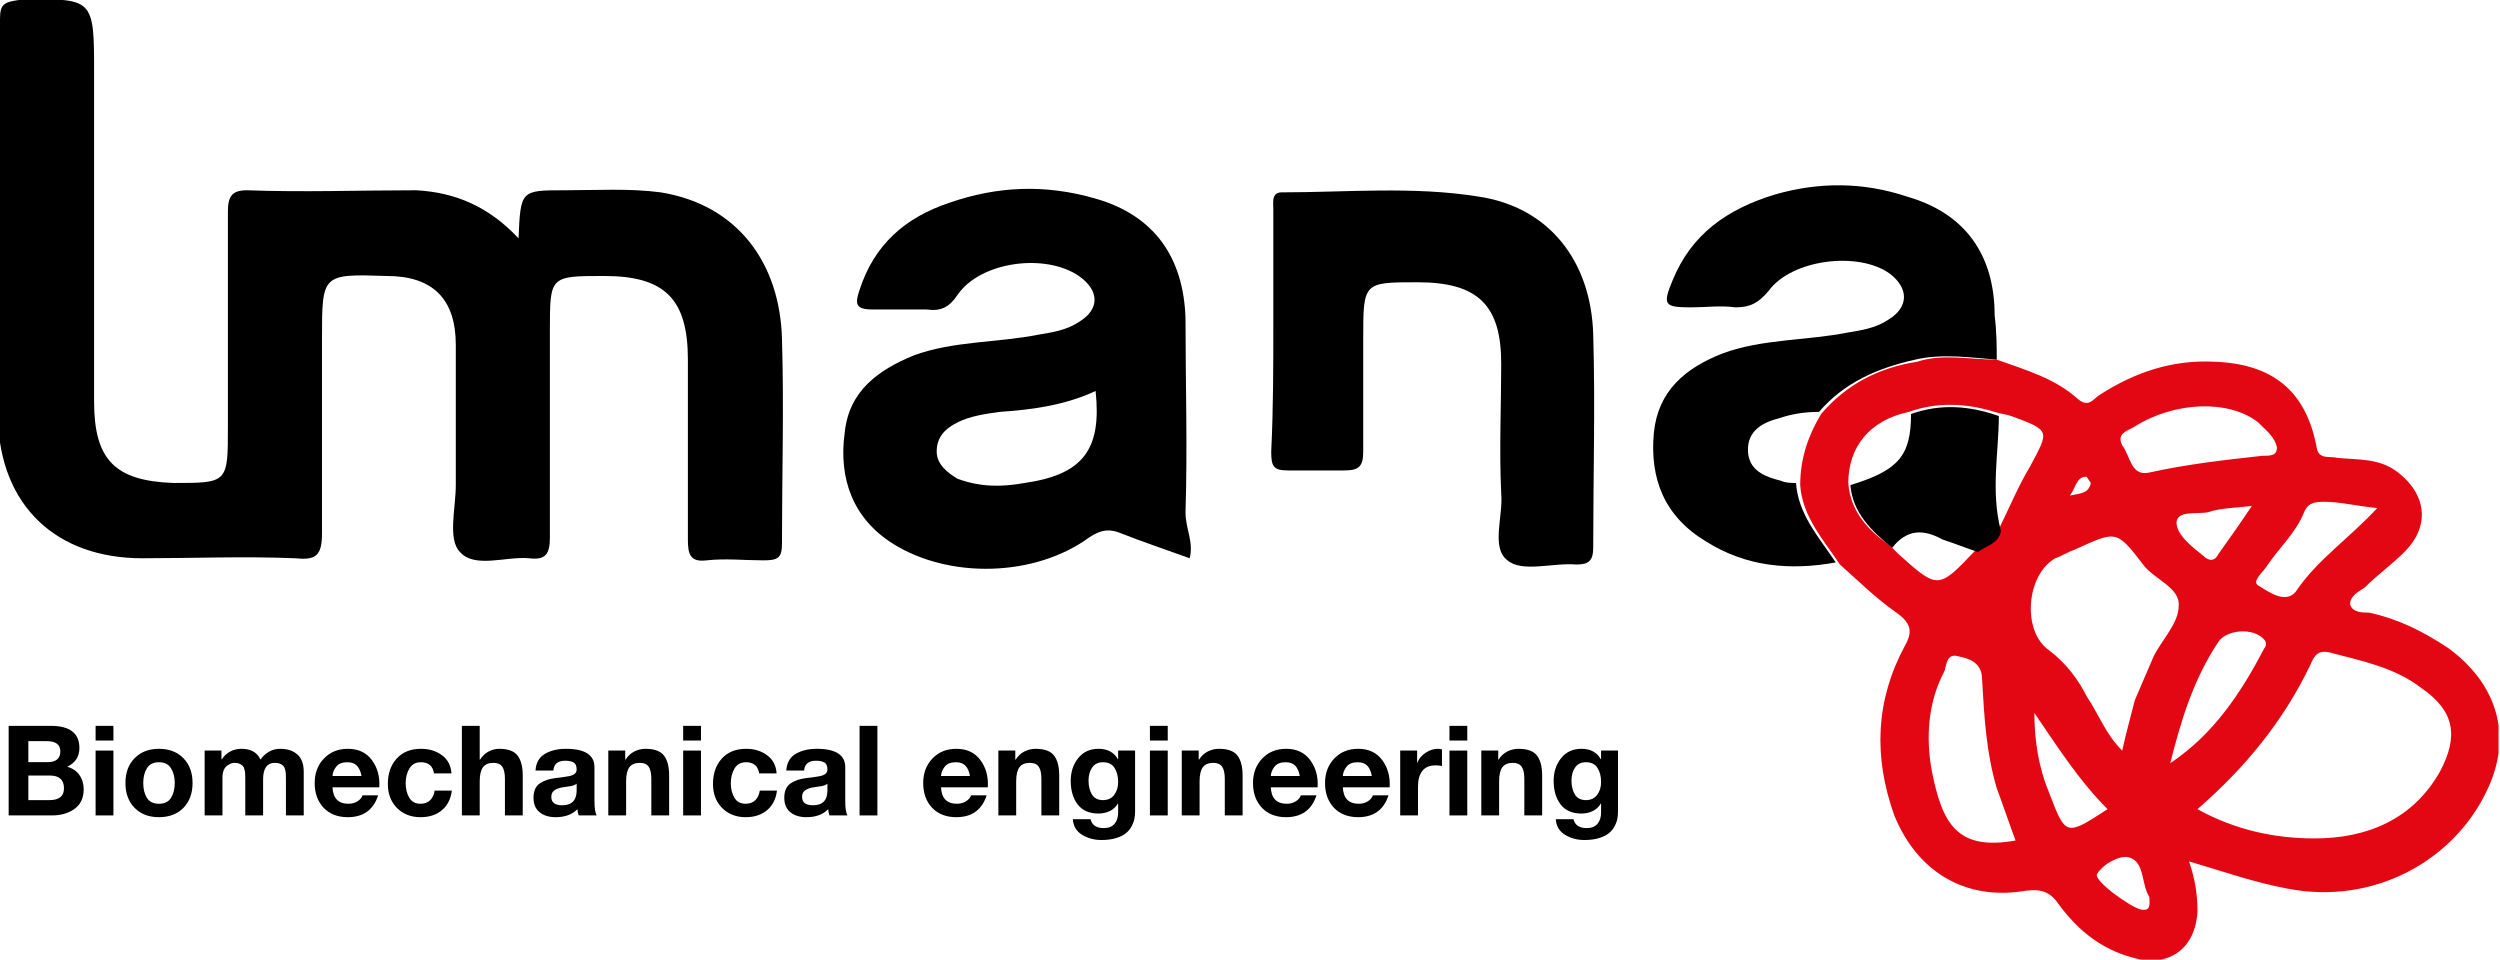
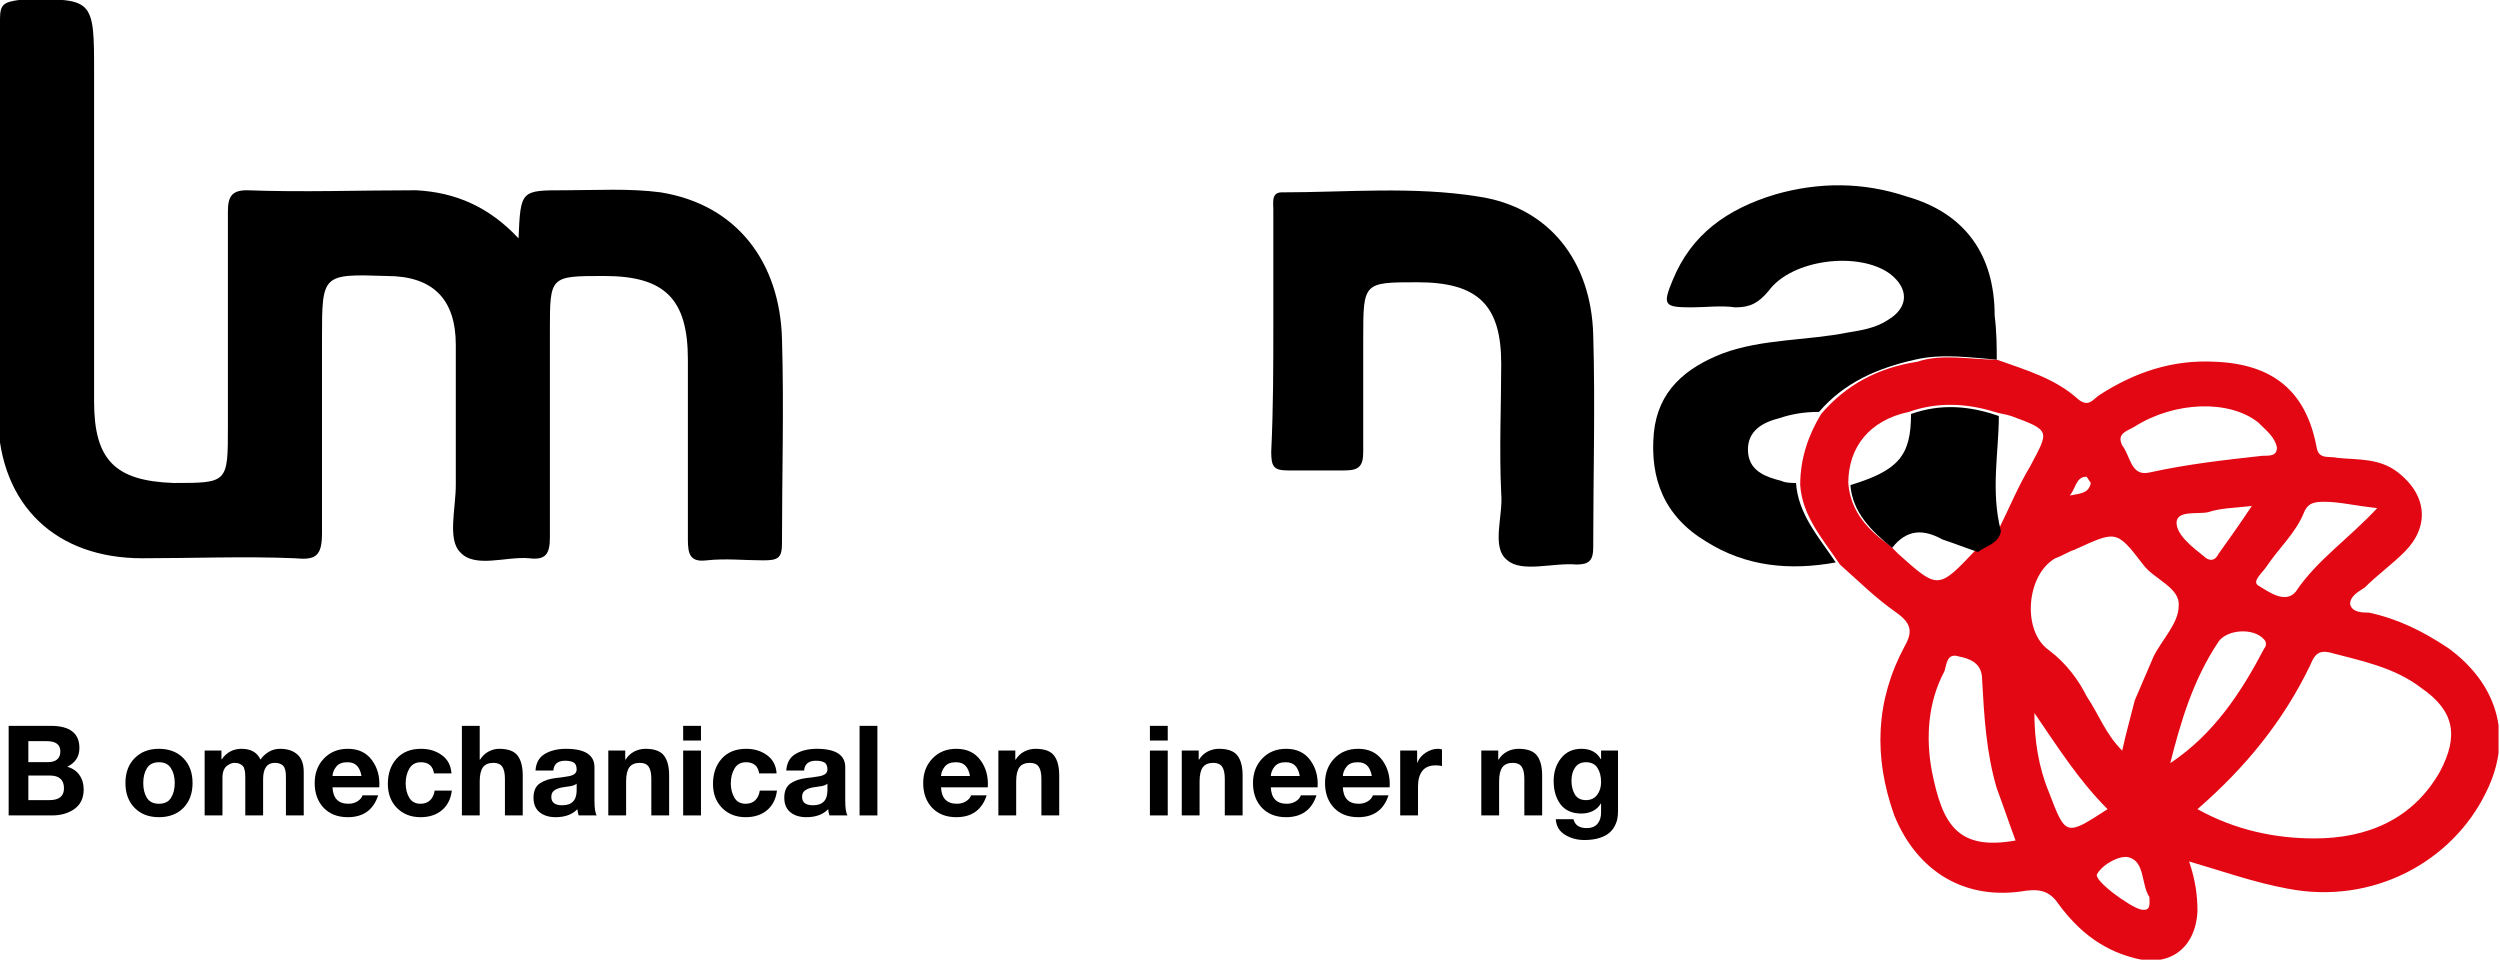
<svg xmlns="http://www.w3.org/2000/svg" width="521" height="200" viewBox="0 0 521 200" fill="none">
  <g clip-path="url(#clip0_202_180)">
    <path d="M416.122 74.946C422.222 77.124 428.322 78.867 433.115 83.224C435.294 84.967 436.165 83.224 437.472 82.353C444.88 77.56 452.723 74.946 461.438 75.381C473.638 75.817 480.61 81.481 482.788 93.246C483.224 95.861 485.403 94.989 487.146 95.425C491.503 95.861 495.86 95.425 499.782 98.475C505.882 103.268 506.318 109.804 501.089 115.033C498.475 117.647 495.425 119.826 492.81 122.44C491.503 123.312 489.76 124.183 489.76 125.926C490.196 127.669 492.374 127.669 493.682 127.669C499.782 128.976 505.011 131.59 510.239 135.076C519.825 142.048 524.183 152.941 518.082 165.142C511.111 179.521 494.553 188.671 476.688 185.185C469.716 183.878 463.616 181.699 456.209 179.521C457.516 183.442 457.952 186.492 457.952 189.978C457.516 197.821 451.852 201.743 444.444 199.564C437.908 197.821 433.115 193.9 429.194 188.671C427.451 186.057 425.708 185.185 422.222 185.621C409.586 187.8 399.564 181.699 394.771 169.935C390.414 157.734 390.849 145.97 396.95 134.641C398.692 131.59 398.257 129.848 395.207 127.669C390.849 124.619 387.364 121.133 383.442 117.647C379.956 112.418 375.599 107.625 375.163 101.089C375.163 95.425 376.906 90.632 379.52 86.275C384.749 80.174 391.285 76.689 399.564 75.381C404.793 73.638 410.457 74.946 416.122 74.946ZM397.821 85.839C389.542 87.582 385.185 93.246 385.185 100.654C385.621 106.754 389.542 110.675 393.899 113.726C394.335 114.161 395.207 115.033 395.642 115.468C403.921 122.876 403.921 122.876 411.764 114.597C413.507 113.726 416.122 112.854 416.557 110.24C418.736 105.882 420.479 101.525 423.093 97.168C427.015 89.76 427.451 89.76 419.172 86.71C417.865 86.275 416.993 86.275 415.686 85.839C410.021 84.096 403.921 83.66 397.821 85.839ZM457.952 168.627C465.795 172.985 474.074 174.728 482.353 174.728C493.246 174.728 502.832 170.806 508.496 160.784C512.418 153.377 511.547 148.148 504.575 143.355C498.91 138.998 491.939 137.691 485.403 135.948C483.224 135.512 482.353 136.383 481.481 138.562C475.817 150.327 467.974 159.913 457.952 168.627ZM442.265 156.427C443.137 152.505 444.008 149.455 444.88 145.97C446.187 142.919 447.494 139.869 448.801 136.819C450.544 133.333 454.03 129.848 454.03 126.362C454.466 122.44 448.801 120.697 446.623 117.647C440.958 110.24 440.958 110.675 432.244 114.597C430.936 115.033 429.629 115.904 428.322 116.34C422.222 119.826 421.35 131.59 427.015 135.512C430.501 138.126 433.115 141.612 434.858 145.098C437.472 149.02 438.78 152.941 442.265 156.427ZM420.043 175.163C418.736 171.678 417.429 167.756 416.122 164.27C413.943 156.863 413.507 149.455 413.072 141.612C413.072 138.126 410.457 137.255 408.279 136.819C405.664 135.948 405.664 138.562 405.228 139.869C401.743 146.405 401.307 153.813 402.614 160.784C404.793 171.678 407.843 177.342 420.043 175.163ZM474.509 93.246C474.074 91.068 472.331 89.76 470.588 88.017C464.488 83.224 453.159 83.66 444.88 88.889C443.573 89.76 440.958 90.196 442.265 92.811C444.008 94.989 444.008 99.346 447.93 98.475C455.773 96.732 463.616 95.861 471.459 94.989C473.202 94.989 474.509 94.989 474.509 93.246ZM452.287 159.041C461.438 152.941 467.102 144.227 471.895 135.076C472.331 134.641 472.331 133.769 471.895 133.333C469.716 130.719 464.052 131.155 462.309 133.769C457.08 141.612 454.466 150.327 452.287 159.041ZM495.425 105.882C491.067 105.447 487.581 104.575 484.531 104.575C482.788 104.575 481.045 104.575 480.174 106.754C478.431 111.111 474.945 114.161 472.331 118.083C471.459 119.39 469.281 121.133 470.588 122.004C472.767 123.312 476.252 125.926 478.431 123.312C482.788 116.776 489.324 112.418 495.425 105.882ZM439.215 168.627C433.115 162.527 428.758 155.556 423.965 148.584C423.965 154.248 424.836 159.913 427.015 165.142C430.501 174.292 430.501 174.292 439.215 168.627ZM469.281 105.447C465.359 105.882 462.745 105.882 460.13 106.754C457.952 107.19 453.594 106.318 453.594 108.932C453.594 111.547 457.08 114.161 459.259 115.904C460.13 116.776 461.438 117.211 462.309 115.468C464.488 112.418 466.666 109.368 469.281 105.447ZM447.93 186.928C446.187 184.314 447.059 179.521 443.573 178.649C441.83 178.214 438.344 179.956 437.037 182.135C436.165 183.442 444.008 189.107 446.187 189.543C448.366 189.978 447.93 188.235 447.93 186.928ZM431.372 103.268C433.551 102.832 435.294 102.832 435.73 100.654L434.858 99.346C432.679 99.346 432.679 101.525 431.372 103.268Z" fill="#E30613" />
    <path d="M108.061 49.673C108.497 39.651 108.497 39.651 117.647 39.651C124.183 39.651 131.155 39.216 137.691 40.087C153.813 42.702 162.527 54.902 162.963 70.588C163.399 84.967 162.963 98.911 162.963 113.29C162.963 116.34 162.092 116.776 159.042 116.776C155.12 116.776 151.198 116.34 147.277 116.776C143.791 117.211 143.355 115.468 143.355 112.418C143.355 99.782 143.355 87.582 143.355 74.945C143.355 62.309 138.562 57.516 125.926 57.516C114.597 57.516 114.597 57.516 114.597 68.845C114.597 83.224 114.597 97.603 114.597 111.983C114.597 115.468 113.726 116.776 110.24 116.34C105.447 115.904 98.911 118.519 95.861 115.033C93.246 112.418 94.989 105.882 94.989 101.089C94.989 91.503 94.989 81.481 94.989 71.895C94.989 62.309 90.196 57.516 80.61 57.516C67.103 57.081 67.103 57.081 67.103 70.588C67.103 84.096 67.103 97.603 67.103 111.111C67.103 115.904 65.795 116.776 61.438 116.34C50.981 115.904 40.087 116.34 29.63 116.34C11.765 116.34 0 105.447 -0.436 87.146C0 60.131 0 31.808 0 3.922C0 0.871 0.872 0.436 3.922 1.19209e-06C19.608 -0.436 19.608 -0.436 19.608 15.251C19.608 37.908 19.608 60.566 19.608 83.66C19.608 95.861 23.965 100.218 36.166 100.654C47.495 100.654 47.495 100.654 47.495 88.889C47.495 74.074 47.495 58.824 47.495 44.009C47.495 40.959 48.366 39.651 51.416 39.651C63.181 40.087 74.946 39.651 86.71 39.651C94.989 40.087 101.961 43.137 108.061 49.673Z" fill="black" />
-     <path d="M247.93 116.34C243.137 114.597 237.908 112.854 233.551 111.111C231.372 110.24 229.629 110.24 227.015 111.983C215.686 120.261 197.821 120.697 186.056 113.29C177.777 108.061 174.727 99.782 176.034 90.196C176.906 81.481 183.006 77.124 190.413 74.074C198.692 71.024 207.843 71.46 216.557 69.717C219.172 69.281 222.222 68.845 224.836 67.102C229.193 64.488 229.193 60.566 224.836 57.516C217.864 52.723 204.357 54.466 199.564 61.438C197.821 64.052 196.078 64.924 193.028 64.488C189.106 64.488 185.62 64.488 181.699 64.488C178.213 64.488 178.213 63.181 179.085 60.566C182.135 50.98 188.671 45.316 197.821 42.266C207.843 38.78 217.864 38.344 228.322 41.394C240.522 44.88 246.623 53.595 247.058 66.231C247.058 79.739 247.494 93.246 247.058 106.754C247.058 110.24 248.801 112.854 247.93 116.34ZM228.322 81.481C221.786 84.532 214.814 85.403 208.278 85.839C205.228 86.275 202.178 86.71 199.564 88.017C196.949 89.325 195.207 91.067 195.207 94.118C195.207 96.732 197.385 98.475 199.564 99.782C204.357 101.525 208.714 101.525 213.507 100.654C225.708 98.911 229.629 93.682 228.322 81.481Z" fill="black" />
    <path d="M265.36 67.974C265.36 59.695 265.36 51.416 265.36 43.573C265.36 42.266 264.924 40.087 267.102 40.087C280.61 40.087 294.553 38.78 308.061 40.959C322.876 43.137 331.59 54.466 332.026 69.717C332.462 84.532 332.026 99.346 332.026 114.161C332.026 116.776 331.155 117.647 328.54 117.647C323.747 117.211 317.211 119.39 314.161 116.776C310.675 114.161 313.29 107.625 312.854 102.832C312.418 93.682 312.854 84.532 312.854 75.817C312.854 63.617 308.061 58.824 295.425 58.824C284.096 58.824 284.096 58.824 284.096 70.588C284.096 78.431 284.096 86.275 284.096 94.118C284.096 97.168 283.224 98.039 280.174 98.039C276.253 98.039 272.331 98.039 268.41 98.039C265.36 98.039 264.924 97.168 264.924 94.118C265.36 84.967 265.36 76.253 265.36 67.974Z" fill="black" />
    <path d="M416.122 74.945C410.458 74.51 404.793 73.638 399.129 74.945C391.286 76.688 384.314 79.739 379.085 85.839C376.035 85.839 373.421 86.275 370.806 87.146C367.32 88.017 364.27 89.76 364.27 93.682C364.27 98.039 367.756 99.346 371.242 100.218C372.113 100.654 373.421 100.654 374.292 100.654C374.728 107.19 379.085 111.983 382.571 117.211C372.985 118.954 363.835 118.083 355.556 112.854C346.841 107.625 343.791 99.782 344.662 90.196C345.534 81.481 351.198 76.688 359.042 73.638C367.32 70.588 376.471 71.024 385.185 69.281C387.8 68.845 390.85 68.41 393.464 66.667C397.822 64.052 397.822 60.131 393.9 57.081C387.364 52.288 373.421 54.031 368.628 60.566C366.449 63.181 364.706 64.052 361.656 64.052C358.606 63.617 355.556 64.052 352.506 64.052C346.841 64.052 346.405 63.617 348.584 58.388C352.506 48.802 359.913 43.573 369.935 40.523C379.085 37.908 388.235 37.908 397.386 40.959C409.586 44.444 415.686 53.159 415.686 65.795C416.122 69.281 416.122 72.331 416.122 74.945Z" fill="black" />
    <path d="M416.994 110.675C416.558 113.29 413.944 113.725 412.201 115.033C409.586 114.161 407.408 113.29 404.793 112.418C400.872 110.24 397.386 110.24 394.336 114.161C389.978 110.675 386.057 106.754 385.621 101.089C395.643 98.039 398.257 94.989 398.257 86.275C404.357 84.096 410.458 84.532 416.558 86.71C416.558 94.118 414.815 102.397 416.994 110.675Z" fill="black" />
    <path d="M5.908 161.621V166.745H10.3C12.322 166.745 13.333 165.926 13.333 164.288C13.333 162.51 12.348 161.621 10.379 161.621H5.908ZM1.804 169.935V151.268H10.588C14.562 151.268 16.549 152.81 16.549 155.895C16.549 157.673 15.704 158.972 14.013 159.791C15.128 160.105 15.974 160.68 16.549 161.516C17.141 162.335 17.438 163.338 17.438 164.523C17.438 166.301 16.802 167.651 15.529 168.575C14.257 169.481 12.697 169.935 10.85 169.935H1.804ZM5.908 154.457V158.824H10.065C10.832 158.824 11.442 158.64 11.895 158.274C12.348 157.908 12.575 157.351 12.575 156.601C12.575 155.172 11.634 154.457 9.751 154.457H5.908Z" fill="black" />
-     <path d="M19.924 169.935V156.418H23.636V169.935H19.924ZM23.636 151.268V154.327H19.924V151.268H23.636Z" fill="black" />
    <path d="M26.141 163.19C26.141 161.028 26.777 159.303 28.05 158.013C29.322 156.706 31.013 156.052 33.122 156.052C35.248 156.052 36.947 156.706 38.22 158.013C39.492 159.303 40.128 161.028 40.128 163.19C40.128 165.333 39.492 167.059 38.22 168.366C36.947 169.656 35.248 170.301 33.122 170.301C31.013 170.301 29.322 169.656 28.05 168.366C26.777 167.059 26.141 165.333 26.141 163.19ZM30.612 160.105C30.107 160.924 29.854 161.952 29.854 163.19C29.854 164.427 30.107 165.455 30.612 166.274C31.135 167.094 31.971 167.503 33.122 167.503C34.289 167.503 35.126 167.094 35.632 166.274C36.154 165.455 36.416 164.427 36.416 163.19C36.416 161.952 36.154 160.924 35.632 160.105C35.126 159.268 34.289 158.85 33.122 158.85C31.971 158.85 31.135 159.268 30.612 160.105Z" fill="black" />
    <path d="M42.647 169.935V156.418H46.15V158.248H46.202C47.23 156.784 48.607 156.052 50.333 156.052C52.285 156.052 53.601 156.802 54.281 158.301C54.716 157.656 55.283 157.124 55.98 156.706C56.677 156.27 57.47 156.052 58.359 156.052C59.893 156.052 61.095 156.444 61.967 157.229C62.856 157.996 63.3 159.216 63.3 160.889V169.935H59.588V162.274C59.588 161.856 59.579 161.508 59.562 161.229C59.544 160.95 59.492 160.654 59.405 160.34C59.318 160.026 59.196 159.782 59.039 159.608C58.882 159.434 58.655 159.285 58.359 159.163C58.08 159.041 57.732 158.98 57.313 158.98C55.657 158.98 54.83 160.122 54.83 162.405V169.935H51.117V162.353C51.117 162.318 51.117 162.257 51.117 162.17C51.117 161.752 51.108 161.438 51.091 161.229C51.091 161.02 51.047 160.749 50.96 160.418C50.891 160.07 50.777 159.817 50.62 159.66C50.481 159.486 50.263 159.329 49.967 159.19C49.671 159.05 49.305 158.98 48.869 158.98C48.642 158.98 48.407 159.024 48.163 159.111C47.919 159.198 47.649 159.346 47.352 159.556C47.056 159.747 46.812 160.07 46.62 160.523C46.446 160.959 46.359 161.481 46.359 162.091V169.935H42.647Z" fill="black" />
    <path d="M79.045 164.078H69.294C69.398 166.362 70.505 167.503 72.614 167.503C73.329 167.503 73.965 167.329 74.522 166.98C75.08 166.614 75.42 166.205 75.542 165.752H78.81C77.817 168.784 75.708 170.301 72.483 170.301C70.374 170.301 68.692 169.647 67.438 168.34C66.2 167.015 65.581 165.298 65.581 163.19C65.581 161.133 66.217 159.434 67.49 158.091C68.779 156.732 70.444 156.052 72.483 156.052C74.679 156.052 76.353 156.837 77.503 158.405C78.671 159.974 79.185 161.865 79.045 164.078ZM69.294 161.725H75.333C75.159 160.749 74.836 160.026 74.366 159.556C73.912 159.085 73.25 158.85 72.379 158.85C71.333 158.85 70.566 159.155 70.078 159.765C69.59 160.375 69.329 161.028 69.294 161.725Z" fill="black" />
    <path d="M94.084 161.176H90.45C90.206 159.625 89.291 158.85 87.705 158.85C86.624 158.85 85.822 159.294 85.299 160.183C84.794 161.054 84.541 162.074 84.541 163.242C84.541 164.375 84.785 165.368 85.273 166.222C85.779 167.076 86.563 167.503 87.626 167.503C88.463 167.503 89.134 167.259 89.639 166.771C90.145 166.283 90.459 165.612 90.581 164.758H94.162C93.936 166.536 93.238 167.904 92.071 168.863C90.92 169.821 89.448 170.301 87.652 170.301C85.631 170.301 83.984 169.656 82.711 168.366C81.456 167.076 80.829 165.412 80.829 163.373C80.829 161.211 81.439 159.451 82.659 158.091C83.896 156.732 85.587 156.052 87.731 156.052C89.439 156.052 90.894 156.497 92.097 157.386C93.317 158.274 93.979 159.538 94.084 161.176Z" fill="black" />
    <path d="M96.259 169.935V151.268H99.972V158.301H100.05C100.503 157.569 101.087 157.011 101.802 156.627C102.534 156.244 103.266 156.052 103.998 156.052C105.863 156.052 107.153 156.523 107.867 157.464C108.582 158.405 108.939 159.791 108.939 161.621V169.935H105.227V162.301C105.227 161.168 105.044 160.331 104.678 159.791C104.312 159.251 103.702 158.98 102.848 158.98C101.837 158.98 101.105 159.285 100.652 159.895C100.198 160.505 99.972 161.49 99.972 162.85V169.935H96.259Z" fill="black" />
    <path d="M120.175 164.706V163.32C120.036 163.442 119.835 163.556 119.574 163.66C119.312 163.747 119.068 163.808 118.842 163.843C118.633 163.878 118.336 163.922 117.953 163.974C117.569 164.026 117.282 164.07 117.09 164.105C116.393 164.244 115.853 164.462 115.469 164.758C115.086 165.037 114.894 165.481 114.894 166.091C114.894 167.242 115.652 167.817 117.168 167.817C119.173 167.817 120.175 166.78 120.175 164.706ZM115.312 160.575H111.6C111.704 158.972 112.349 157.821 113.535 157.124C114.737 156.41 116.21 156.052 117.953 156.052C121.909 156.052 123.887 157.333 123.887 159.895V166.928C123.887 168.427 124.044 169.429 124.358 169.935H120.593C120.436 169.447 120.349 169.011 120.332 168.627C119.269 169.743 117.752 170.301 115.783 170.301C114.423 170.301 113.317 169.961 112.463 169.281C111.609 168.584 111.182 167.573 111.182 166.248C111.182 165.516 111.304 164.889 111.548 164.366C111.809 163.843 112.175 163.442 112.646 163.163C113.116 162.867 113.587 162.649 114.057 162.51C114.545 162.353 115.121 162.231 115.783 162.144C116.027 162.109 116.341 162.074 116.724 162.039C117.107 161.987 117.413 161.943 117.639 161.908C117.883 161.874 118.153 161.83 118.45 161.778C118.746 161.725 118.981 161.664 119.155 161.595C119.347 161.525 119.521 161.438 119.678 161.333C119.853 161.211 119.975 161.072 120.044 160.915C120.131 160.758 120.175 160.575 120.175 160.366C120.175 159.634 119.966 159.146 119.548 158.902C119.129 158.658 118.537 158.536 117.77 158.536C116.253 158.536 115.434 159.216 115.312 160.575Z" fill="black" />
    <path d="M126.769 169.935V156.418H130.298V158.301H130.377C130.83 157.569 131.423 157.011 132.155 156.627C132.904 156.244 133.688 156.052 134.508 156.052C136.372 156.052 137.662 156.523 138.377 157.464C139.091 158.405 139.449 159.791 139.449 161.621V169.935H135.736V162.301C135.736 161.168 135.553 160.331 135.187 159.791C134.821 159.251 134.211 158.98 133.357 158.98C132.346 158.98 131.614 159.285 131.161 159.895C130.708 160.505 130.481 161.49 130.481 162.85V169.935H126.769Z" fill="black" />
    <path d="M142.371 169.935V156.418H146.083V169.935H142.371ZM146.083 151.268V154.327H142.371V151.268H146.083Z" fill="black" />
    <path d="M161.843 161.176H158.209C157.965 159.625 157.05 158.85 155.464 158.85C154.383 158.85 153.582 159.294 153.059 160.183C152.553 161.054 152.301 162.074 152.301 163.242C152.301 164.375 152.545 165.368 153.033 166.222C153.538 167.076 154.322 167.503 155.386 167.503C156.222 167.503 156.893 167.259 157.399 166.771C157.904 166.283 158.218 165.612 158.34 164.758H161.922C161.695 166.536 160.998 167.904 159.83 168.863C158.68 169.821 157.207 170.301 155.412 170.301C153.39 170.301 151.743 169.656 150.471 168.366C149.216 167.076 148.588 165.412 148.588 163.373C148.588 161.211 149.198 159.451 150.418 158.091C151.656 156.732 153.346 156.052 155.49 156.052C157.198 156.052 158.654 156.497 159.856 157.386C161.076 158.274 161.739 159.538 161.843 161.176Z" fill="black" />
    <path d="M172.437 164.706V163.32C172.298 163.442 172.097 163.556 171.836 163.66C171.574 163.747 171.33 163.808 171.104 163.843C170.895 163.878 170.598 163.922 170.215 163.974C169.831 164.026 169.544 164.07 169.352 164.105C168.655 164.244 168.115 164.462 167.731 164.758C167.348 165.037 167.156 165.481 167.156 166.091C167.156 167.242 167.914 167.817 169.431 167.817C171.435 167.817 172.437 166.78 172.437 164.706ZM167.574 160.575H163.862C163.966 158.972 164.611 157.821 165.797 157.124C166.999 156.41 168.472 156.052 170.215 156.052C174.171 156.052 176.15 157.333 176.15 159.895V166.928C176.15 168.427 176.306 169.429 176.62 169.935H172.855C172.699 169.447 172.611 169.011 172.594 168.627C171.531 169.743 170.014 170.301 168.045 170.301C166.685 170.301 165.579 169.961 164.725 169.281C163.871 168.584 163.444 167.573 163.444 166.248C163.444 165.516 163.566 164.889 163.81 164.366C164.071 163.843 164.437 163.442 164.908 163.163C165.378 162.867 165.849 162.649 166.319 162.51C166.807 162.353 167.383 162.231 168.045 162.144C168.289 162.109 168.603 162.074 168.986 162.039C169.37 161.987 169.675 161.943 169.901 161.908C170.145 161.874 170.415 161.83 170.712 161.778C171.008 161.725 171.243 161.664 171.417 161.595C171.609 161.525 171.783 161.438 171.94 161.333C172.115 161.211 172.237 161.072 172.306 160.915C172.394 160.758 172.437 160.575 172.437 160.366C172.437 159.634 172.228 159.146 171.81 158.902C171.391 158.658 170.799 158.536 170.032 158.536C168.516 158.536 167.696 159.216 167.574 160.575Z" fill="black" />
    <path d="M179.136 169.935V151.268H182.848V169.935H179.136Z" fill="black" />
    <path d="M205.858 164.078H196.106C196.211 166.362 197.318 167.503 199.427 167.503C200.141 167.503 200.777 167.329 201.335 166.98C201.893 166.614 202.233 166.205 202.355 165.752H205.623C204.629 168.784 202.52 170.301 199.296 170.301C197.187 170.301 195.505 169.647 194.25 168.34C193.013 167.015 192.394 165.298 192.394 163.19C192.394 161.133 193.03 159.434 194.302 158.091C195.592 156.732 197.257 156.052 199.296 156.052C201.492 156.052 203.165 156.837 204.316 158.405C205.483 159.974 205.997 161.865 205.858 164.078ZM196.106 161.725H202.146C201.971 160.749 201.649 160.026 201.178 159.556C200.725 159.085 200.063 158.85 199.191 158.85C198.146 158.85 197.379 159.155 196.891 159.765C196.403 160.375 196.141 161.028 196.106 161.725Z" fill="black" />
    <path d="M208.06 169.935V156.418H211.589V158.301H211.668C212.121 157.569 212.713 157.011 213.445 156.627C214.195 156.244 214.979 156.052 215.798 156.052C217.663 156.052 218.953 156.523 219.668 157.464C220.382 158.405 220.74 159.791 220.74 161.621V169.935H217.027V162.301C217.027 161.168 216.844 160.331 216.478 159.791C216.112 159.251 215.502 158.98 214.648 158.98C213.637 158.98 212.905 159.285 212.452 159.895C211.999 160.505 211.772 161.49 211.772 162.85V169.935H208.06Z" fill="black" />
-     <path d="M236.551 156.418V169.072C236.551 169.595 236.507 170.091 236.42 170.562C236.35 171.033 236.167 171.556 235.871 172.131C235.575 172.706 235.182 173.194 234.694 173.595C234.224 174.013 233.544 174.362 232.655 174.64C231.766 174.919 230.729 175.059 229.544 175.059C228.028 175.059 226.677 174.693 225.492 173.961C224.307 173.229 223.67 172.148 223.583 170.719H227.27C227.566 171.956 228.49 172.575 230.041 172.575C231.034 172.575 231.784 172.27 232.289 171.66C232.795 171.05 233.039 170.24 233.021 169.229V167.451H232.969C232.585 168.131 232.028 168.654 231.296 169.02C230.564 169.368 229.771 169.542 228.917 169.542C226.999 169.542 225.553 168.906 224.577 167.634C223.618 166.362 223.139 164.732 223.139 162.745C223.139 160.88 223.653 159.303 224.681 158.013C225.71 156.706 227.13 156.052 228.943 156.052C230.808 156.052 232.15 156.776 232.969 158.222H233.021V156.418H236.551ZM229.858 166.745C230.869 166.745 231.644 166.388 232.185 165.673C232.742 164.941 233.021 164.052 233.021 163.007C233.021 161.786 232.769 160.793 232.263 160.026C231.775 159.242 230.973 158.85 229.858 158.85C228.864 158.85 228.115 159.216 227.609 159.948C227.104 160.68 226.851 161.595 226.851 162.693C226.851 163.808 227.087 164.767 227.557 165.569C228.045 166.353 228.812 166.745 229.858 166.745Z" fill="black" />
    <path d="M239.644 169.935V156.418H243.357V169.935H239.644ZM243.357 151.268V154.327H239.644V151.268H243.357Z" fill="black" />
    <path d="M246.28 169.935V156.418H249.809V158.301H249.888C250.341 157.569 250.933 157.011 251.665 156.627C252.415 156.244 253.199 156.052 254.018 156.052C255.883 156.052 257.173 156.523 257.888 157.464C258.602 158.405 258.96 159.791 258.96 161.621V169.935H255.247V162.301C255.247 161.168 255.064 160.331 254.698 159.791C254.332 159.251 253.722 158.98 252.868 158.98C251.857 158.98 251.125 159.285 250.672 159.895C250.219 160.505 249.992 161.49 249.992 162.85V169.935H246.28Z" fill="black" />
    <path d="M274.588 164.078H264.836C264.941 166.362 266.047 167.503 268.156 167.503C268.871 167.503 269.507 167.329 270.065 166.98C270.622 166.614 270.962 166.205 271.084 165.752H274.352C273.359 168.784 271.25 170.301 268.026 170.301C265.917 170.301 264.235 169.647 262.98 168.34C261.742 167.015 261.124 165.298 261.124 163.19C261.124 161.133 261.76 159.434 263.032 158.091C264.322 156.732 265.986 156.052 268.026 156.052C270.222 156.052 271.895 156.837 273.045 158.405C274.213 159.974 274.727 161.865 274.588 164.078ZM264.836 161.725H270.875C270.701 160.749 270.378 160.026 269.908 159.556C269.455 159.085 268.792 158.85 267.921 158.85C266.875 158.85 266.108 159.155 265.62 159.765C265.132 160.375 264.871 161.028 264.836 161.725Z" fill="black" />
    <path d="M289.6 164.078H279.848C279.953 166.362 281.06 167.503 283.168 167.503C283.883 167.503 284.519 167.329 285.077 166.98C285.635 166.614 285.975 166.205 286.097 165.752H289.365C288.371 168.784 286.262 170.301 283.038 170.301C280.929 170.301 279.247 169.647 277.992 168.34C276.755 167.015 276.136 165.298 276.136 163.19C276.136 161.133 276.772 159.434 278.044 158.091C279.334 156.732 280.999 156.052 283.038 156.052C285.234 156.052 286.907 156.837 288.057 158.405C289.225 159.974 289.739 161.865 289.6 164.078ZM279.848 161.725H285.887C285.713 160.749 285.391 160.026 284.92 159.556C284.467 159.085 283.805 158.85 282.933 158.85C281.887 158.85 281.121 159.155 280.633 159.765C280.145 160.375 279.883 161.028 279.848 161.725Z" fill="black" />
    <path d="M291.802 169.935V156.418H295.331V158.928H295.383C295.715 158.091 296.29 157.403 297.109 156.863C297.928 156.322 298.791 156.052 299.697 156.052C299.976 156.052 300.246 156.096 300.508 156.183V159.634C300.124 159.547 299.68 159.503 299.174 159.503C297.902 159.503 296.969 159.904 296.377 160.706C295.802 161.49 295.514 162.536 295.514 163.843V169.935H291.802Z" fill="black" />
-     <path d="M302.068 169.935V156.418H305.78V169.935H302.068ZM305.78 151.268V154.327H302.068V151.268H305.78Z" fill="black" />
    <path d="M308.703 169.935V156.418H312.233V158.301H312.311C312.764 157.569 313.357 157.011 314.089 156.627C314.838 156.244 315.623 156.052 316.442 156.052C318.307 156.052 319.596 156.523 320.311 157.464C321.026 158.405 321.383 159.791 321.383 161.621V169.935H317.671V162.301C317.671 161.168 317.488 160.331 317.122 159.791C316.756 159.251 316.145 158.98 315.291 158.98C314.281 158.98 313.549 159.285 313.095 159.895C312.642 160.505 312.416 161.49 312.416 162.85V169.935H308.703Z" fill="black" />
    <path d="M337.194 156.418V169.072C337.194 169.595 337.15 170.091 337.063 170.562C336.994 171.033 336.811 171.556 336.514 172.131C336.218 172.706 335.826 173.194 335.338 173.595C334.867 174.013 334.188 174.362 333.299 174.64C332.41 174.919 331.373 175.059 330.187 175.059C328.671 175.059 327.32 174.693 326.135 173.961C324.95 173.229 324.314 172.148 324.227 170.719H327.913C328.209 171.956 329.133 172.575 330.684 172.575C331.678 172.575 332.427 172.27 332.933 171.66C333.438 171.05 333.682 170.24 333.665 169.229V167.451H333.612C333.229 168.131 332.671 168.654 331.939 169.02C331.207 169.368 330.414 169.542 329.56 169.542C327.643 169.542 326.196 168.906 325.22 167.634C324.262 166.362 323.782 164.732 323.782 162.745C323.782 160.88 324.296 159.303 325.325 158.013C326.353 156.706 327.774 156.052 329.586 156.052C331.451 156.052 332.793 156.776 333.612 158.222H333.665V156.418H337.194ZM330.501 166.745C331.512 166.745 332.288 166.388 332.828 165.673C333.386 164.941 333.665 164.052 333.665 163.007C333.665 161.786 333.412 160.793 332.906 160.026C332.418 159.242 331.617 158.85 330.501 158.85C329.508 158.85 328.758 159.216 328.253 159.948C327.747 160.68 327.495 161.595 327.495 162.693C327.495 163.808 327.73 164.767 328.201 165.569C328.689 166.353 329.455 166.745 330.501 166.745Z" fill="black" />
  </g>
  <defs>
    <clipPath id="clip0_202_180">
      <rect width="520.697" height="200" fill="white" />
    </clipPath>
  </defs>
</svg>